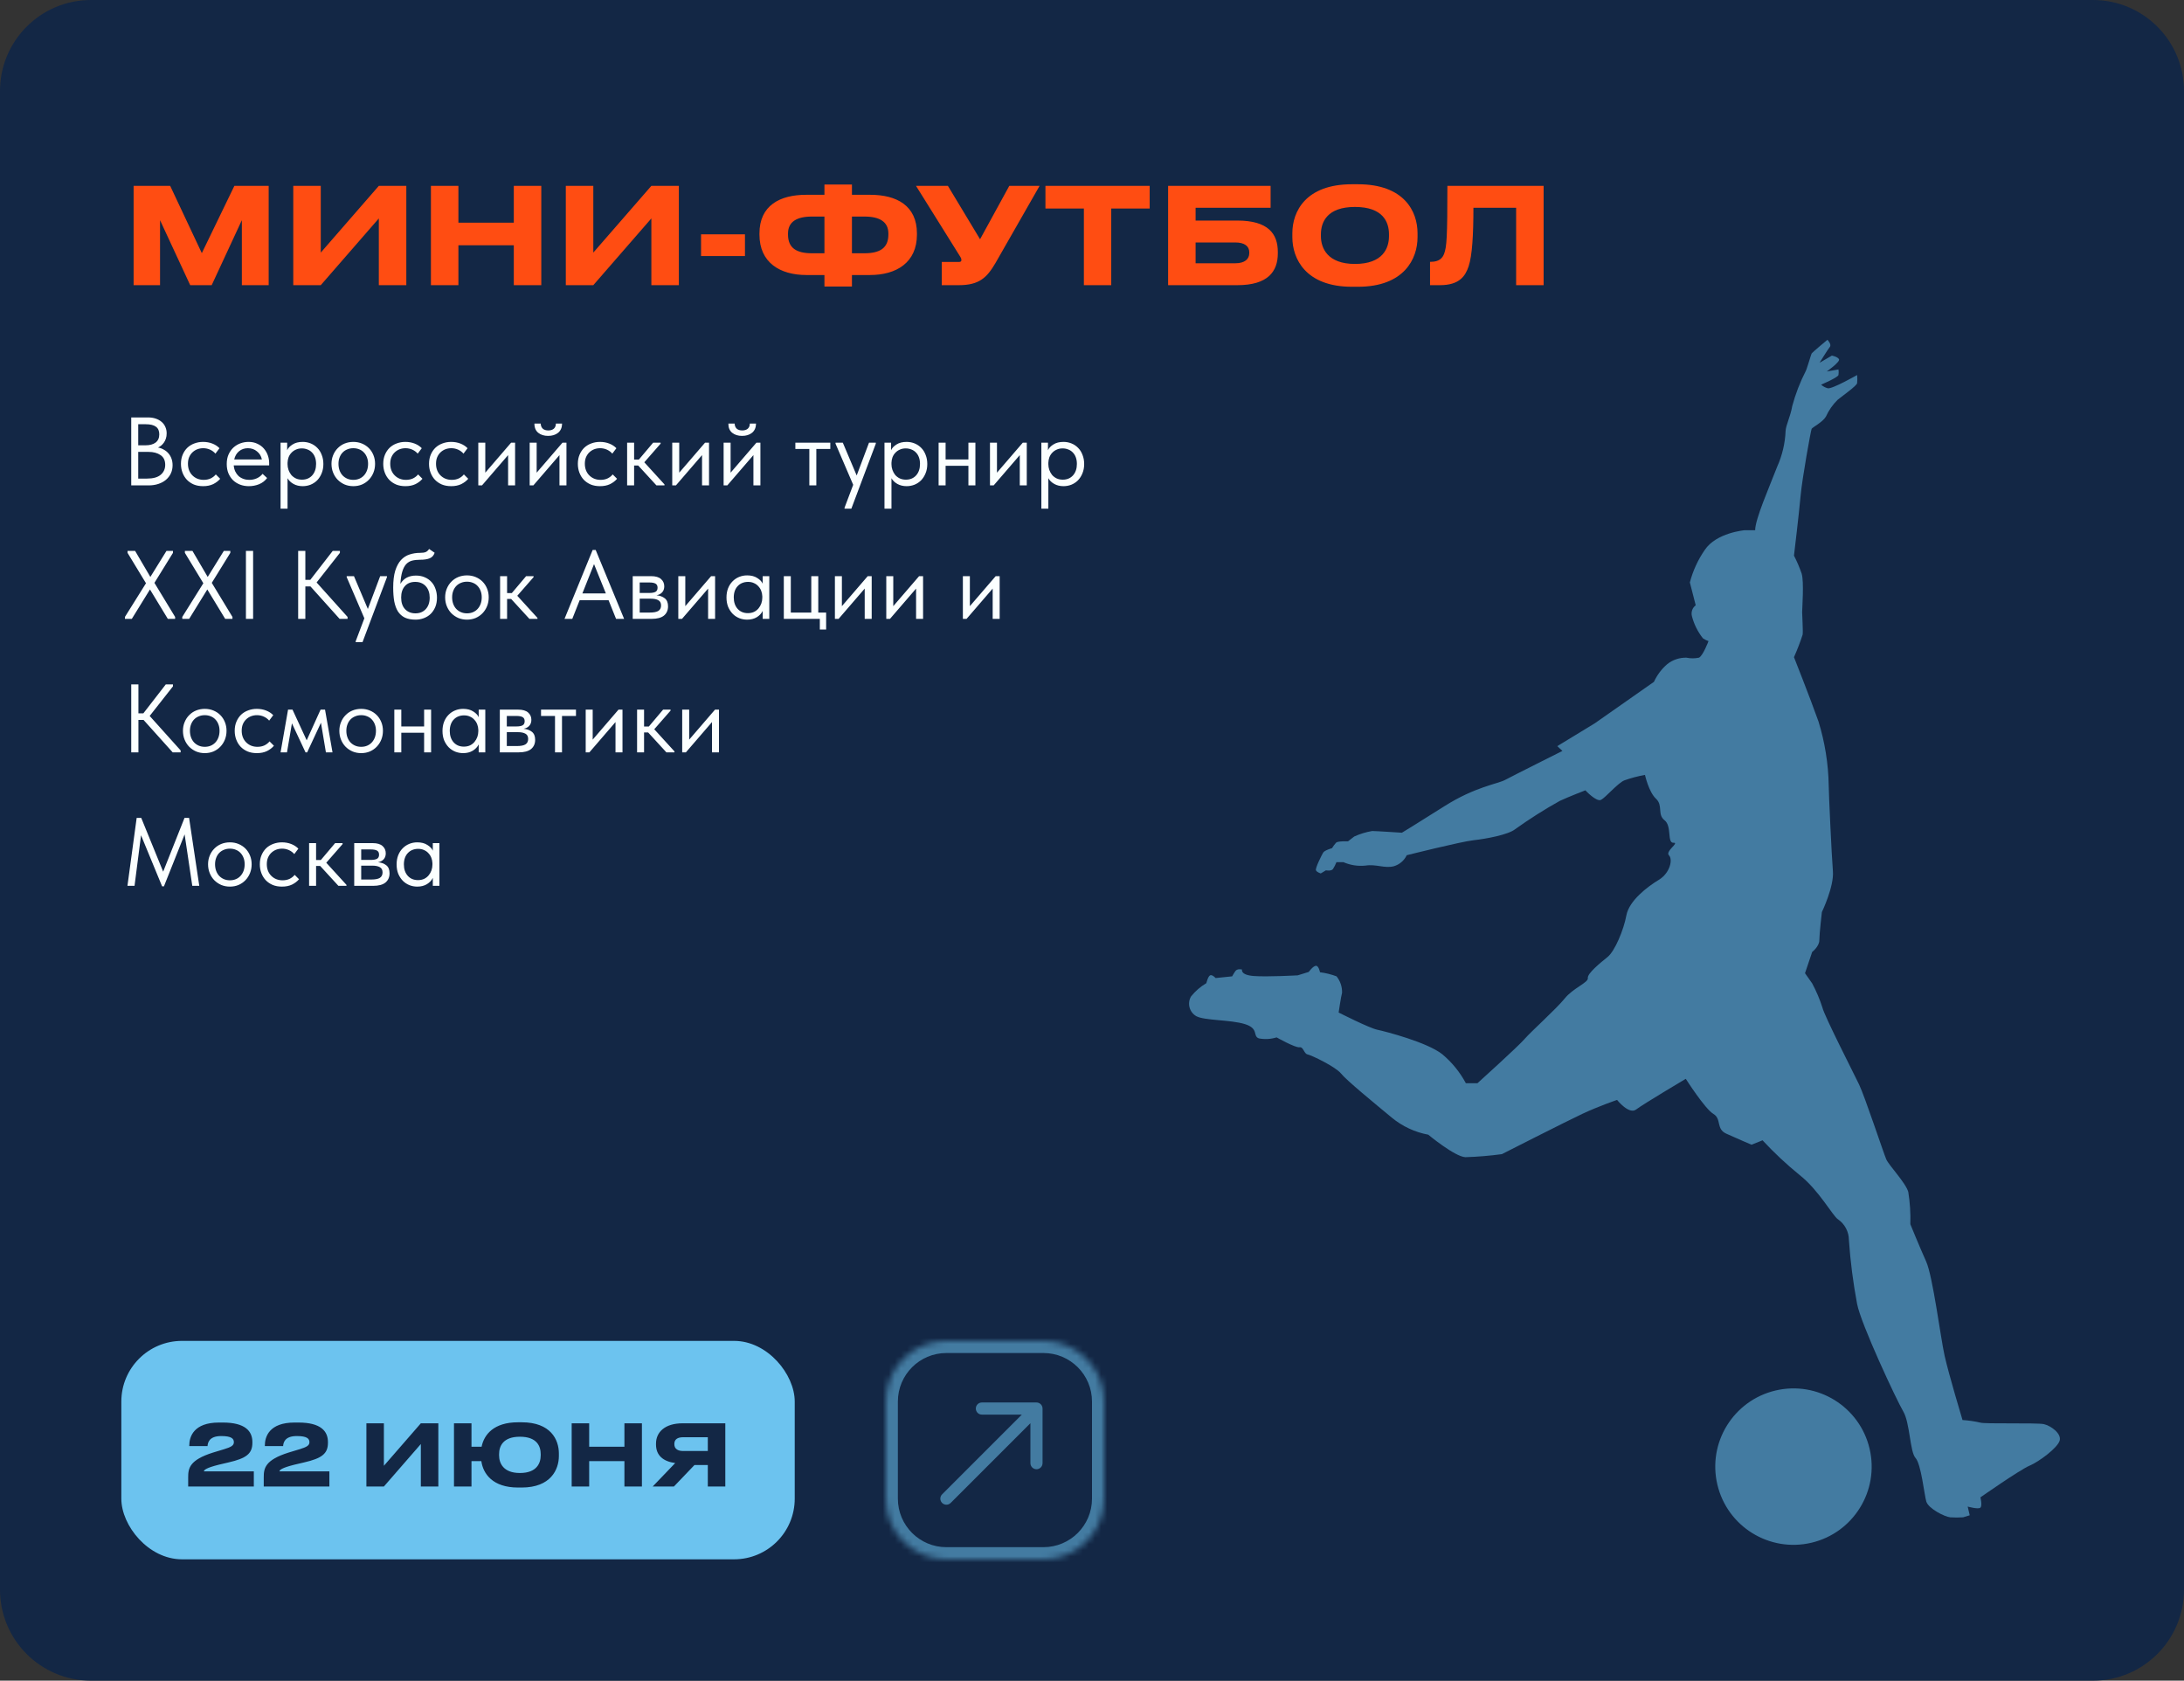
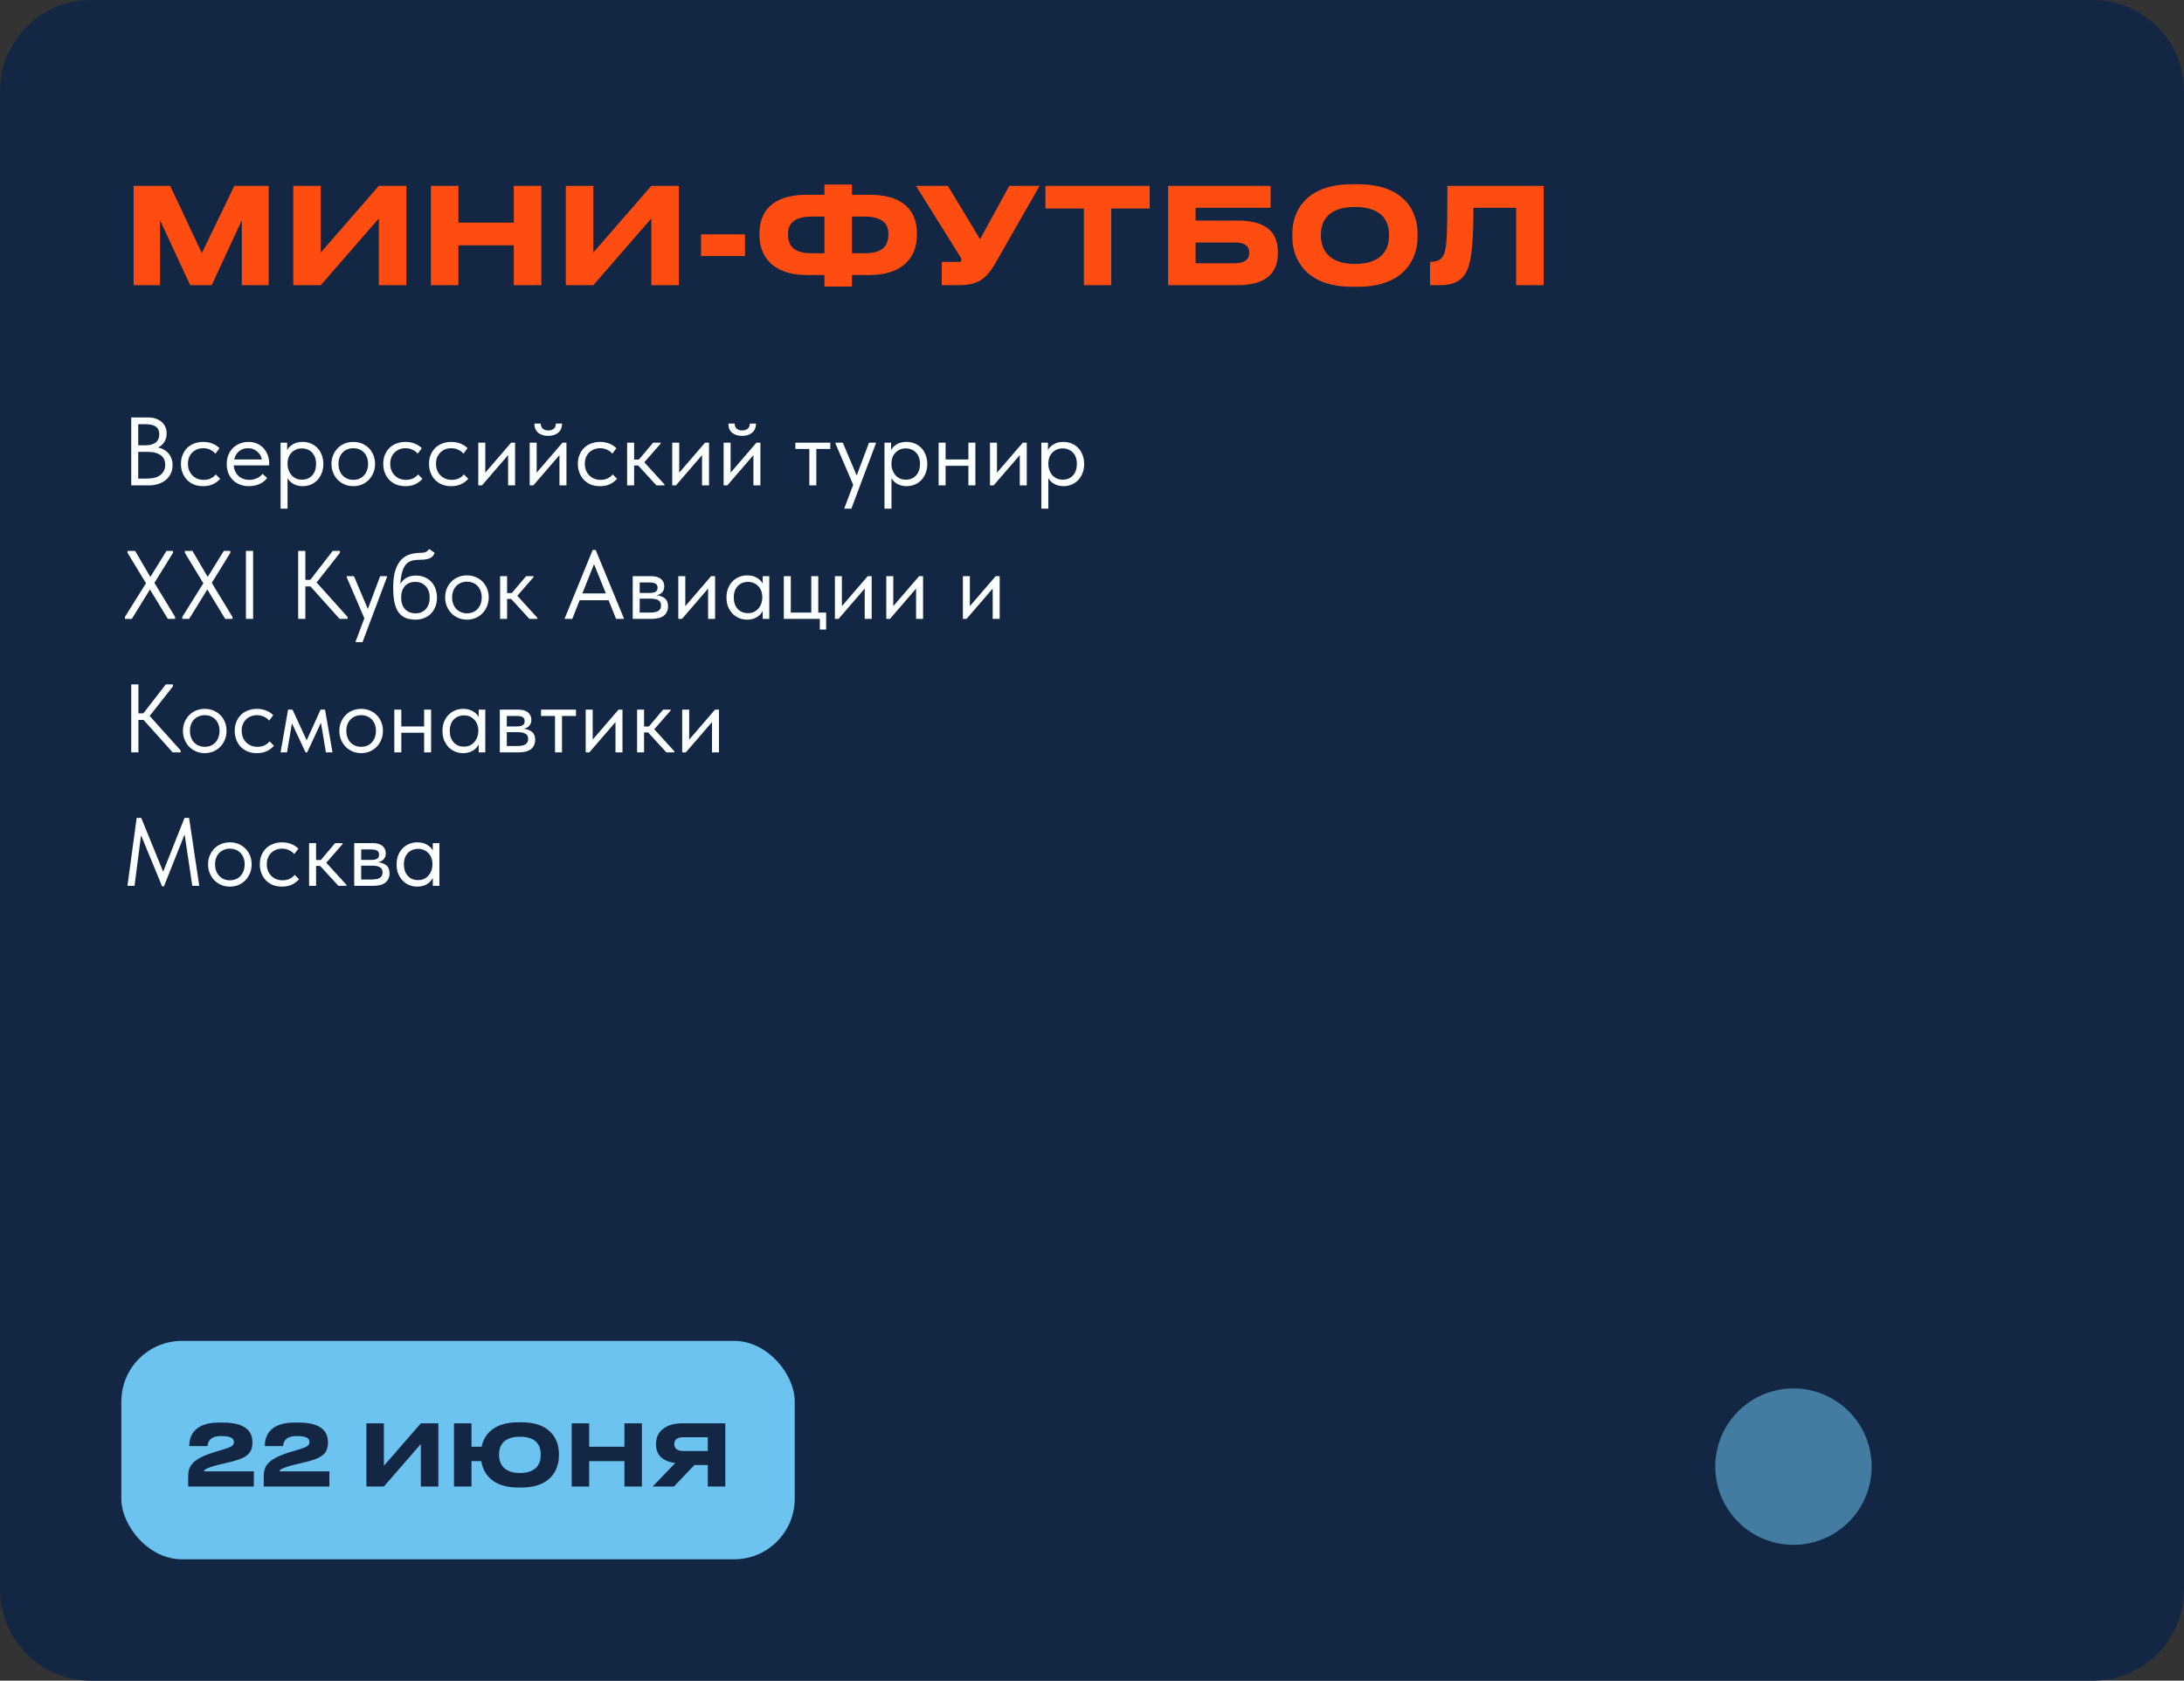
<svg xmlns="http://www.w3.org/2000/svg" width="360" height="277" viewBox="0 0 360 277" fill="none">
  <rect x="0" y="0" width="360" height="277" fill="#333333" stroke="none" />
  <path d="M0 15C0 6.716 6.716 0 15 0H345C353.284 0 360 6.716 360 15V262C360 270.284 353.284 277 345 277H15C6.716 277 0 270.284 0 262V15Z" fill="#132745" />
-   <path d="M336.888 234.717C335.706 234.472 327.107 234.717 326.435 234.471C325.466 234.25 324.481 234.107 323.49 234.044C323.49 234.044 321.208 226.463 320.535 223.427C319.863 220.391 318.599 210.365 317.499 207.92C316.399 205.475 314.891 201.766 314.891 201.766C314.947 199.99 314.834 198.212 314.554 196.457C314.136 194.949 311.355 192.076 310.918 191.067C310.482 190.058 307.382 180.705 306.455 178.768C305.528 176.832 300.728 167.47 300.392 166.043C299.953 164.673 299.39 163.347 298.71 162.079L297.529 160.398L298.71 156.898C298.71 156.898 299.892 155.989 299.892 154.962C299.892 153.935 300.31 150.326 300.31 150.326C300.31 150.326 302.337 146.117 302.128 143.59C301.919 141.063 301.437 130.646 301.437 129.465C301.375 125.891 300.809 122.345 299.756 118.93C298.32 114.885 295.711 108.312 295.711 108.312C296.25 107.102 296.727 105.864 297.138 104.604C297.229 104.013 297.056 101.486 297.056 100.895C297.056 100.304 297.392 95.841 296.974 94.532C296.626 93.518 296.203 92.531 295.711 91.578C295.711 91.578 296.547 84.588 296.802 81.725C297.056 78.861 298.492 70.935 298.62 70.68C298.747 70.426 300.438 69.589 300.974 68.662C301.444 67.622 302.104 66.679 302.919 65.881C303.755 65.208 306.037 63.599 306.119 63.154C306.162 62.706 306.162 62.256 306.119 61.809C306.119 61.809 301.956 64.181 301.274 63.99C300.868 63.885 300.493 63.682 300.183 63.399C300.183 63.399 302.965 62.218 303.046 61.799C303.091 61.498 303.091 61.192 303.046 60.89L301.11 61.227C301.11 61.227 303.383 59.627 303.128 59.2C302.874 58.772 301.956 58.609 301.956 58.609L299.928 59.791C299.928 59.791 301.274 57.6 301.619 57.182C301.965 56.764 301.228 56 301.228 56C301.228 56 298.71 58.082 298.61 58.282C298.51 58.481 297.801 60.936 297.638 61.181C296.704 63.008 295.964 64.927 295.429 66.908C295.111 68.726 294.375 70.053 294.329 71.035C294.246 73.062 293.777 75.055 292.947 76.907C291.638 80.297 289.311 85.56 289.311 87.388C288.402 87.388 287.593 87.388 287.593 87.388C287.593 87.388 282.912 87.778 281.003 90.642C279.878 92.269 279.047 94.081 278.549 95.996L279.513 99.759C279.239 99.965 279.034 100.249 278.924 100.573C278.814 100.897 278.803 101.247 278.894 101.577C279.239 102.903 279.858 104.142 280.712 105.213C280.996 105.401 281.301 105.554 281.621 105.667C281.621 105.667 280.712 108.085 280.049 108.394C279.366 108.539 278.66 108.539 277.976 108.394C276.834 108.373 275.719 108.749 274.822 109.458C273.89 110.261 273.143 111.256 272.631 112.376L262.878 119.211L256.697 122.975L257.542 123.765C257.542 123.765 249.361 127.865 248.107 128.538C246.852 129.21 243.162 129.665 238.108 132.864C233.054 136.064 231.081 137.246 231.081 137.246C231.081 137.246 226.809 136.964 226.191 136.964C225.165 137.135 224.165 137.44 223.219 137.873L222.201 138.664C222.201 138.664 220.519 138.6 220.237 138.882C219.986 139.164 219.761 139.468 219.564 139.791C219.564 139.791 218.328 140.136 218.101 140.527C217.874 140.918 216.756 143.109 216.919 143.445C217.083 143.781 217.71 143.954 217.71 143.954L218.556 143.445C218.556 143.445 219.465 143.618 219.728 143.218C219.952 142.865 220.141 142.49 220.292 142.1H221.446C222.589 142.599 223.842 142.793 225.082 142.663C226.827 142.382 228.236 143.163 229.745 142.772C230.209 142.636 230.639 142.404 231.007 142.091C231.375 141.777 231.673 141.39 231.881 140.954C231.881 140.954 240.817 138.709 242.898 138.482C244.98 138.255 248.625 137.573 249.752 136.664C252.114 134.973 254.569 133.416 257.106 132.001C258.569 131.319 261.324 130.256 261.324 130.256C261.324 130.256 263.142 132.219 263.905 131.828C264.669 131.437 266.632 129.101 267.723 128.628C268.838 128.229 269.984 127.925 271.15 127.719C271.15 127.719 271.768 130.528 272.968 131.646C274.168 132.764 273.141 134.237 274.377 135.191C275.613 136.146 274.768 138.955 275.84 138.9C276.913 138.846 274.431 140.3 275.104 140.973C275.777 141.645 275.277 143.9 273.422 145.018C271.568 146.136 268.532 148.444 268.086 150.862C267.641 153.28 266.178 156.762 264.996 157.716C263.814 158.671 261.624 160.443 261.733 161.198C261.842 161.952 259.324 162.825 257.915 164.57C256.506 166.315 252.352 170.024 251.288 171.26C250.225 172.496 243.535 178.532 243.535 178.532H241.626C240.65 176.707 239.333 175.087 237.744 173.76C235.272 171.787 228.364 169.997 227.018 169.715C225.673 169.433 220.655 166.879 220.655 166.879C220.655 166.879 221.055 164.152 221.219 163.643C221.252 162.654 220.929 161.687 220.31 160.916C219.43 160.588 218.515 160.362 217.583 160.243C217.583 160.243 217.374 159.125 216.892 159.18C216.41 159.234 215.729 160.189 215.729 160.189L213.911 160.752C213.911 160.752 208.847 161.034 206.639 160.861C204.43 160.689 204.73 159.798 204.73 159.798C204.73 159.798 203.948 159.571 203.612 160.08C203.427 160.349 203.257 160.628 203.103 160.916L200.376 161.198C200.376 161.198 199.821 160.58 199.467 160.752C199.112 160.925 198.849 162.043 198.849 162.043C197.879 162.613 197.023 163.355 196.322 164.234C196.007 164.775 195.919 165.42 196.077 166.026C196.235 166.632 196.627 167.151 197.167 167.47C198.512 168.224 202.839 168.051 205.202 168.788C207.566 169.524 206.439 170.751 207.502 171.142C208.476 171.33 209.482 171.274 210.429 170.978C210.429 170.978 213.511 172.715 214.192 172.605C214.874 172.496 214.92 173.669 215.538 173.787C216.156 173.905 220.146 175.805 221.046 176.932C221.946 178.059 226.609 181.877 229.418 184.204C231.149 185.637 233.217 186.604 235.426 187.013C235.426 187.013 239.808 190.649 241.553 190.722C243.563 190.659 245.569 190.492 247.561 190.222C247.561 190.222 258.069 184.877 260.815 183.586C263.56 182.295 266.55 181.286 266.55 181.286C266.55 181.286 268.514 183.759 269.695 182.859C270.877 181.959 277.876 177.805 277.876 177.805C277.876 177.805 281.021 182.75 282.421 183.586C283.821 184.422 282.812 186.059 284.557 186.849C286.303 187.64 288.712 188.667 288.712 188.667L290.53 187.94C292.434 189.994 294.482 191.91 296.656 193.676C299.801 196.148 302.11 200.412 302.946 200.948C303.505 201.329 303.962 201.84 304.279 202.437C304.596 203.034 304.762 203.699 304.764 204.375C305.008 207.901 305.458 211.409 306.11 214.883C306.728 218.191 312.627 230.781 313.727 232.635C314.827 234.49 314.818 239.289 315.745 240.298C316.672 241.307 317.181 246.288 317.517 247.461C317.854 248.634 320.553 249.997 321.472 250.079C322.174 250.125 322.878 250.125 323.58 250.079L324.68 249.743L324.344 248.306C324.344 248.306 326.107 248.815 326.444 248.479C326.78 248.143 326.444 246.788 326.444 246.788C326.444 246.788 332.934 242.243 334.534 241.571C336.134 240.898 339.17 238.617 339.506 237.435C339.842 236.253 338.024 234.971 336.888 234.717Z" fill="#437BA1" />
  <path d="M298.588 254.268C305.516 252.633 309.807 245.691 308.172 238.762C306.537 231.834 299.595 227.543 292.666 229.178C285.738 230.814 281.447 237.756 283.082 244.684C284.718 251.612 291.66 255.903 298.588 254.268Z" fill="#437BA1" />
  <path d="M22.024 47V30.632H28.052L33.266 41.72L38.634 30.632H44.288V47H39.866V36.286L34.894 47H31.352L26.38 36.286V47H22.024ZM62.444 47V36L52.874 47H48.342V30.632H52.874V41.632L62.444 30.632H66.976V47H62.444ZM84.692 47V40.422H75.562V47H71.03V30.632H75.562V36.704H84.692V30.632H89.224V47H84.692ZM107.368 47V36L97.798 47H93.266V30.632H97.798V41.632L107.368 30.632H111.9V47H107.368ZM115.558 38.618H122.796V42.204H115.558V38.618ZM135.898 32.106V30.412H140.43V32.106H143.444C147.778 32.106 151.144 33.866 151.144 38.486V38.662C151.144 43.282 147.756 45.328 143.4 45.328H140.43V47.22H135.898V45.328H132.928C128.572 45.328 125.184 43.282 125.184 38.662V38.486C125.184 33.866 128.55 32.106 132.884 32.106H135.898ZM135.898 35.692H133.83C131.344 35.692 129.892 36.55 129.892 38.486V38.662C129.892 40.884 131.3 41.742 133.83 41.742H135.898V35.692ZM140.43 35.692V41.742H142.498C145.028 41.742 146.436 40.884 146.436 38.662V38.486C146.436 36.55 144.984 35.692 142.498 35.692H140.43ZM171.361 30.632L164.079 43.37C162.671 45.768 161.395 47 158.051 47H155.235V43.172H158.073C158.337 43.172 158.469 43.084 158.469 42.886V42.864C158.469 42.622 158.403 42.49 158.161 42.116L150.989 30.632H156.247L161.549 39.432L166.367 30.632H171.361ZM178.662 47V34.372H172.326V30.632H189.508V34.372H183.172V47H178.662ZM192.545 47V30.632H209.441V34.24H197.077V36.352H203.963C209.045 36.352 210.629 38.53 210.629 41.522V41.764C210.629 44.756 208.979 47 203.963 47H192.545ZM197.077 43.392H203.611C205.173 43.392 205.921 42.71 205.921 41.72V41.566C205.921 40.598 205.173 39.96 203.611 39.96H197.077V43.392ZM222.859 30.368H223.827C231.483 30.368 233.661 34.856 233.661 38.442V39.102C233.661 42.622 231.483 47.264 223.827 47.264H222.859C215.203 47.264 213.025 42.622 213.025 39.102V38.442C213.025 34.878 215.203 30.368 222.859 30.368ZM228.953 38.926V38.618C228.953 36.594 227.963 34.108 223.343 34.108C218.767 34.108 217.733 36.594 217.733 38.618V38.926C217.733 40.906 218.833 43.502 223.343 43.502C227.941 43.502 228.953 40.906 228.953 38.926ZM249.911 47V34.24H242.871C242.871 38.706 242.673 42.116 242.079 43.898C241.551 45.46 240.605 47 237.349 47H235.721V43.15H235.875C237.217 43.15 237.767 42.534 238.031 41.852C238.471 40.708 238.581 39.146 238.581 30.632H254.443V47H249.911Z" fill="#FF4D12" />
  <path d="M21.632 68.8H24.416C24.875 68.8 25.291 68.864 25.664 68.992C26.048 69.12 26.373 69.301 26.64 69.536C26.907 69.76 27.109 70.032 27.248 70.352C27.397 70.672 27.472 71.029 27.472 71.424C27.472 71.744 27.429 72.032 27.344 72.288C27.259 72.544 27.147 72.768 27.008 72.96C26.869 73.152 26.715 73.317 26.544 73.456C26.373 73.584 26.208 73.685 26.048 73.76C26.4 73.824 26.72 73.941 27.008 74.112C27.307 74.272 27.563 74.48 27.776 74.736C27.989 74.981 28.155 75.269 28.272 75.6C28.389 75.931 28.448 76.288 28.448 76.672C28.448 77.173 28.352 77.627 28.16 78.032C27.968 78.437 27.696 78.789 27.344 79.088C27.003 79.376 26.587 79.6 26.096 79.76C25.616 79.92 25.088 80 24.512 80H21.632V68.8ZM22.784 74.48V78.88H24.224C25.237 78.88 25.989 78.672 26.48 78.256C26.981 77.84 27.232 77.291 27.232 76.608C27.232 75.883 26.976 75.349 26.464 75.008C25.952 74.656 25.296 74.48 24.496 74.48H22.784ZM22.784 69.92V73.392H24C24.693 73.392 25.243 73.243 25.648 72.944C26.053 72.635 26.256 72.181 26.256 71.584C26.256 71.019 26.075 70.603 25.712 70.336C25.349 70.059 24.779 69.92 24 69.92H22.784ZM33.476 80.128C32.911 80.128 32.404 80.037 31.956 79.856C31.508 79.664 31.124 79.403 30.804 79.072C30.495 78.741 30.255 78.352 30.084 77.904C29.914 77.456 29.828 76.971 29.828 76.448C29.828 75.883 29.924 75.376 30.116 74.928C30.308 74.48 30.564 74.101 30.884 73.792C31.215 73.483 31.599 73.248 32.036 73.088C32.484 72.917 32.964 72.832 33.476 72.832C34.02 72.832 34.527 72.923 34.996 73.104C35.466 73.285 35.86 73.541 36.18 73.872L35.508 74.768C35.274 74.491 34.98 74.272 34.628 74.112C34.276 73.952 33.898 73.872 33.492 73.872C33.151 73.872 32.826 73.931 32.516 74.048C32.218 74.165 31.951 74.336 31.716 74.56C31.492 74.773 31.311 75.04 31.172 75.36C31.044 75.669 30.98 76.027 30.98 76.432C30.98 76.827 31.044 77.189 31.172 77.52C31.3 77.84 31.482 78.117 31.716 78.352C31.951 78.587 32.223 78.768 32.532 78.896C32.852 79.024 33.199 79.088 33.572 79.088C34.01 79.088 34.399 79.008 34.74 78.848C35.082 78.677 35.359 78.459 35.572 78.192L36.292 78.912C35.994 79.264 35.61 79.557 35.14 79.792C34.671 80.016 34.116 80.128 33.476 80.128ZM41.023 80.128C40.501 80.128 40.015 80.043 39.567 79.872C39.13 79.701 38.746 79.461 38.415 79.152C38.095 78.832 37.839 78.448 37.647 78C37.466 77.552 37.375 77.045 37.375 76.48C37.375 75.893 37.471 75.376 37.663 74.928C37.866 74.469 38.133 74.085 38.463 73.776C38.804 73.467 39.188 73.232 39.615 73.072C40.053 72.912 40.506 72.832 40.975 72.832C41.519 72.832 41.999 72.933 42.415 73.136C42.842 73.328 43.199 73.589 43.487 73.92C43.775 74.251 43.994 74.624 44.143 75.04C44.292 75.456 44.367 75.877 44.367 76.304V76.704H38.527C38.559 77.077 38.645 77.413 38.783 77.712C38.922 78 39.103 78.251 39.327 78.464C39.562 78.667 39.828 78.821 40.127 78.928C40.426 79.035 40.746 79.088 41.087 79.088C41.535 79.088 41.951 79.003 42.335 78.832C42.73 78.651 43.044 78.405 43.279 78.096L44.031 78.784C43.69 79.243 43.247 79.584 42.703 79.808C42.17 80.021 41.61 80.128 41.023 80.128ZM40.863 73.872C40.298 73.872 39.812 74.037 39.407 74.368C39.002 74.699 38.735 75.152 38.607 75.728H43.167C43.06 75.184 42.794 74.741 42.367 74.4C41.951 74.048 41.45 73.872 40.863 73.872ZM46.247 83.84V72.96H47.335V74.208C47.484 73.856 47.778 73.541 48.215 73.264C48.652 72.976 49.212 72.832 49.895 72.832C50.364 72.832 50.807 72.917 51.223 73.088C51.639 73.259 52.002 73.504 52.311 73.824C52.62 74.133 52.86 74.517 53.031 74.976C53.212 75.424 53.303 75.925 53.303 76.48C53.303 77.045 53.207 77.557 53.015 78.016C52.834 78.464 52.588 78.848 52.279 79.168C51.969 79.477 51.607 79.717 51.191 79.888C50.775 80.048 50.343 80.128 49.895 80.128C49.319 80.128 48.812 80.005 48.375 79.76C47.938 79.515 47.612 79.2 47.399 78.816V83.84H46.247ZM49.751 73.904C49.377 73.904 49.047 73.973 48.759 74.112C48.471 74.24 48.225 74.416 48.023 74.64C47.82 74.853 47.666 75.104 47.559 75.392C47.463 75.669 47.41 75.963 47.399 76.272V76.528C47.399 76.837 47.452 77.147 47.559 77.456C47.666 77.755 47.815 78.027 48.007 78.272C48.209 78.507 48.46 78.699 48.759 78.848C49.057 78.987 49.399 79.056 49.783 79.056C50.476 79.056 51.036 78.821 51.463 78.352C51.889 77.872 52.103 77.243 52.103 76.464C52.103 76.059 52.044 75.696 51.927 75.376C51.809 75.056 51.644 74.789 51.431 74.576C51.218 74.352 50.967 74.187 50.679 74.08C50.391 73.963 50.081 73.904 49.751 73.904ZM58.241 80.128C57.729 80.128 57.254 80.037 56.817 79.856C56.379 79.664 55.995 79.403 55.665 79.072C55.345 78.741 55.094 78.352 54.913 77.904C54.731 77.456 54.641 76.971 54.641 76.448C54.641 75.936 54.731 75.461 54.913 75.024C55.094 74.576 55.345 74.192 55.665 73.872C55.985 73.541 56.363 73.285 56.801 73.104C57.249 72.923 57.729 72.832 58.241 72.832C58.753 72.832 59.227 72.923 59.665 73.104C60.102 73.285 60.481 73.536 60.801 73.856C61.121 74.176 61.371 74.56 61.553 75.008C61.734 75.445 61.825 75.925 61.825 76.448C61.825 76.971 61.734 77.456 61.553 77.904C61.371 78.352 61.121 78.741 60.801 79.072C60.481 79.403 60.102 79.664 59.665 79.856C59.227 80.037 58.753 80.128 58.241 80.128ZM58.241 79.088C58.603 79.088 58.934 79.024 59.233 78.896C59.531 78.768 59.787 78.587 60.001 78.352C60.214 78.117 60.379 77.84 60.497 77.52C60.614 77.189 60.673 76.832 60.673 76.448C60.673 76.064 60.614 75.717 60.497 75.408C60.379 75.088 60.214 74.816 60.001 74.592C59.787 74.357 59.531 74.181 59.233 74.064C58.934 73.936 58.603 73.872 58.241 73.872C57.878 73.872 57.547 73.936 57.249 74.064C56.95 74.181 56.689 74.357 56.465 74.592C56.251 74.816 56.086 75.088 55.969 75.408C55.851 75.717 55.793 76.064 55.793 76.448C55.793 76.832 55.851 77.189 55.969 77.52C56.086 77.84 56.251 78.117 56.465 78.352C56.689 78.587 56.95 78.768 57.249 78.896C57.547 79.024 57.878 79.088 58.241 79.088ZM66.82 80.128C66.255 80.128 65.748 80.037 65.3 79.856C64.852 79.664 64.468 79.403 64.148 79.072C63.839 78.741 63.599 78.352 63.428 77.904C63.257 77.456 63.172 76.971 63.172 76.448C63.172 75.883 63.268 75.376 63.46 74.928C63.652 74.48 63.908 74.101 64.228 73.792C64.559 73.483 64.943 73.248 65.38 73.088C65.828 72.917 66.308 72.832 66.82 72.832C67.364 72.832 67.871 72.923 68.34 73.104C68.809 73.285 69.204 73.541 69.524 73.872L68.852 74.768C68.617 74.491 68.324 74.272 67.972 74.112C67.62 73.952 67.241 73.872 66.836 73.872C66.495 73.872 66.169 73.931 65.86 74.048C65.561 74.165 65.295 74.336 65.06 74.56C64.836 74.773 64.655 75.04 64.516 75.36C64.388 75.669 64.324 76.027 64.324 76.432C64.324 76.827 64.388 77.189 64.516 77.52C64.644 77.84 64.825 78.117 65.06 78.352C65.295 78.587 65.567 78.768 65.876 78.896C66.196 79.024 66.543 79.088 66.916 79.088C67.353 79.088 67.743 79.008 68.084 78.848C68.425 78.677 68.703 78.459 68.916 78.192L69.636 78.912C69.337 79.264 68.953 79.557 68.484 79.792C68.015 80.016 67.46 80.128 66.82 80.128ZM74.367 80.128C73.802 80.128 73.295 80.037 72.847 79.856C72.399 79.664 72.015 79.403 71.695 79.072C71.385 78.741 71.145 78.352 70.975 77.904C70.804 77.456 70.719 76.971 70.719 76.448C70.719 75.883 70.815 75.376 71.007 74.928C71.199 74.48 71.455 74.101 71.775 73.792C72.106 73.483 72.49 73.248 72.927 73.088C73.375 72.917 73.855 72.832 74.367 72.832C74.911 72.832 75.418 72.923 75.887 73.104C76.356 73.285 76.751 73.541 77.071 73.872L76.399 74.768C76.164 74.491 75.871 74.272 75.519 74.112C75.167 73.952 74.788 73.872 74.383 73.872C74.041 73.872 73.716 73.931 73.407 74.048C73.108 74.165 72.841 74.336 72.607 74.56C72.383 74.773 72.201 75.04 72.063 75.36C71.935 75.669 71.871 76.027 71.871 76.432C71.871 76.827 71.935 77.189 72.063 77.52C72.191 77.84 72.372 78.117 72.607 78.352C72.841 78.587 73.114 78.768 73.423 78.896C73.743 79.024 74.09 79.088 74.463 79.088C74.9 79.088 75.29 79.008 75.631 78.848C75.972 78.677 76.249 78.459 76.463 78.192L77.183 78.912C76.884 79.264 76.5 79.557 76.031 79.792C75.561 80.016 75.007 80.128 74.367 80.128ZM78.841 72.96H79.993V77.904L84.249 72.96H84.905V80H83.753V75.008L79.449 80H78.841V72.96ZM87.309 72.96H88.461V77.904L92.717 72.96H93.373V80H92.221V75.008L87.917 80H87.309V72.96ZM90.349 71.84C89.688 71.84 89.144 71.669 88.717 71.328C88.291 70.976 88.083 70.469 88.093 69.808H89.133C89.133 70.149 89.24 70.427 89.453 70.64C89.667 70.843 89.976 70.944 90.381 70.944C90.765 70.944 91.069 70.848 91.293 70.656C91.517 70.453 91.629 70.171 91.629 69.808H92.653C92.643 70.469 92.424 70.976 91.997 71.328C91.571 71.669 91.021 71.84 90.349 71.84ZM98.898 80.128C98.333 80.128 97.826 80.037 97.378 79.856C96.93 79.664 96.546 79.403 96.226 79.072C95.917 78.741 95.677 78.352 95.506 77.904C95.335 77.456 95.25 76.971 95.25 76.448C95.25 75.883 95.346 75.376 95.538 74.928C95.73 74.48 95.986 74.101 96.306 73.792C96.637 73.483 97.021 73.248 97.458 73.088C97.906 72.917 98.386 72.832 98.898 72.832C99.442 72.832 99.949 72.923 100.418 73.104C100.887 73.285 101.282 73.541 101.602 73.872L100.93 74.768C100.695 74.491 100.402 74.272 100.05 74.112C99.698 73.952 99.32 73.872 98.914 73.872C98.573 73.872 98.248 73.931 97.938 74.048C97.639 74.165 97.373 74.336 97.138 74.56C96.914 74.773 96.733 75.04 96.594 75.36C96.466 75.669 96.402 76.027 96.402 76.432C96.402 76.827 96.466 77.189 96.594 77.52C96.722 77.84 96.903 78.117 97.138 78.352C97.373 78.587 97.645 78.768 97.954 78.896C98.274 79.024 98.621 79.088 98.994 79.088C99.431 79.088 99.821 79.008 100.162 78.848C100.503 78.677 100.781 78.459 100.994 78.192L101.714 78.912C101.415 79.264 101.031 79.557 100.562 79.792C100.093 80.016 99.538 80.128 98.898 80.128ZM103.372 72.96H104.524V75.744H105.308L107.66 72.96H108.892V73.12L106.204 76.192L109.532 79.84V80H108.204L105.196 76.72H104.524V80H103.372V72.96ZM110.809 72.96H111.961V77.904L116.217 72.96H116.873V80H115.721V75.008L111.417 80H110.809V72.96ZM119.278 72.96H120.43V77.904L124.686 72.96H125.342V80H124.19V75.008L119.886 80H119.278V72.96ZM122.318 71.84C121.657 71.84 121.113 71.669 120.686 71.328C120.259 70.976 120.051 70.469 120.062 69.808H121.102C121.102 70.149 121.209 70.427 121.422 70.64C121.635 70.843 121.945 70.944 122.35 70.944C122.734 70.944 123.038 70.848 123.262 70.656C123.486 70.453 123.598 70.171 123.598 69.808H124.622C124.611 70.469 124.393 70.976 123.966 71.328C123.539 71.669 122.99 71.84 122.318 71.84ZM133.407 74H131.103V72.96H136.863V74H134.559V80H133.407V74ZM139.212 83.68L140.636 79.904L137.724 73.12V72.96H138.924L141.212 78.368L143.244 72.96H144.364V73.12L140.332 83.84H139.212V83.68ZM145.794 83.84V72.96H146.882V74.208C147.031 73.856 147.324 73.541 147.762 73.264C148.199 72.976 148.759 72.832 149.442 72.832C149.911 72.832 150.354 72.917 150.77 73.088C151.186 73.259 151.548 73.504 151.858 73.824C152.167 74.133 152.407 74.517 152.578 74.976C152.759 75.424 152.85 75.925 152.85 76.48C152.85 77.045 152.754 77.557 152.562 78.016C152.38 78.464 152.135 78.848 151.826 79.168C151.516 79.477 151.154 79.717 150.738 79.888C150.322 80.048 149.89 80.128 149.442 80.128C148.866 80.128 148.359 80.005 147.922 79.76C147.484 79.515 147.159 79.2 146.946 78.816V83.84H145.794ZM149.298 73.904C148.924 73.904 148.594 73.973 148.306 74.112C148.018 74.24 147.772 74.416 147.57 74.64C147.367 74.853 147.212 75.104 147.106 75.392C147.01 75.669 146.956 75.963 146.946 76.272V76.528C146.946 76.837 146.999 77.147 147.106 77.456C147.212 77.755 147.362 78.027 147.554 78.272C147.756 78.507 148.007 78.699 148.306 78.848C148.604 78.987 148.946 79.056 149.33 79.056C150.023 79.056 150.583 78.821 151.01 78.352C151.436 77.872 151.65 77.243 151.65 76.464C151.65 76.059 151.591 75.696 151.474 75.376C151.356 75.056 151.191 74.789 150.978 74.576C150.764 74.352 150.514 74.187 150.226 74.08C149.938 73.963 149.628 73.904 149.298 73.904ZM159.628 76.768H155.868V80H154.716V72.96H155.868V75.728H159.628V72.96H160.78V80H159.628V76.768ZM163.184 72.96H164.336V77.904L168.592 72.96H169.248V80H168.096V75.008L163.792 80H163.184V72.96ZM171.653 83.84V72.96H172.741V74.208C172.89 73.856 173.184 73.541 173.621 73.264C174.058 72.976 174.618 72.832 175.301 72.832C175.77 72.832 176.213 72.917 176.629 73.088C177.045 73.259 177.408 73.504 177.717 73.824C178.026 74.133 178.266 74.517 178.437 74.976C178.618 75.424 178.709 75.925 178.709 76.48C178.709 77.045 178.613 77.557 178.421 78.016C178.24 78.464 177.994 78.848 177.685 79.168C177.376 79.477 177.013 79.717 176.597 79.888C176.181 80.048 175.749 80.128 175.301 80.128C174.725 80.128 174.218 80.005 173.781 79.76C173.344 79.515 173.018 79.2 172.805 78.816V83.84H171.653ZM175.157 73.904C174.784 73.904 174.453 73.973 174.165 74.112C173.877 74.24 173.632 74.416 173.429 74.64C173.226 74.853 173.072 75.104 172.965 75.392C172.869 75.669 172.816 75.963 172.805 76.272V76.528C172.805 76.837 172.858 77.147 172.965 77.456C173.072 77.755 173.221 78.027 173.413 78.272C173.616 78.507 173.866 78.699 174.165 78.848C174.464 78.987 174.805 79.056 175.189 79.056C175.882 79.056 176.442 78.821 176.869 78.352C177.296 77.872 177.509 77.243 177.509 76.464C177.509 76.059 177.45 75.696 177.333 75.376C177.216 75.056 177.05 74.789 176.837 74.576C176.624 74.352 176.373 74.187 176.085 74.08C175.797 73.963 175.488 73.904 175.157 73.904ZM20.592 101.68L24.064 96.128L21.024 91.12V90.8H22.272L24.784 95.088L27.44 90.8H28.512V91.12L25.456 96.064L28.864 101.68V102H27.664L24.72 97.152L21.728 102H20.592V101.68ZM30.045 101.68L33.517 96.128L30.477 91.12V90.8H31.725L34.237 95.088L36.893 90.8H37.965V91.12L34.909 96.064L38.317 101.68V102H37.117L34.173 97.152L31.181 102H30.045V101.68ZM41.722 102H40.538V90.8H41.722V102ZM50.332 95.568H51.148L54.844 90.8H56.028V91.12L52.188 96L57.292 101.68V102H55.98L51.18 96.656H50.332V102H49.148V90.8H50.332V95.568ZM58.634 105.68L60.058 101.904L57.146 95.12V94.96H58.346L60.634 100.368L62.666 94.96H63.786V95.12L59.754 105.84H58.634V105.68ZM68.509 102.128C67.805 102.128 67.213 102.016 66.733 101.792C66.263 101.557 65.885 101.221 65.597 100.784C65.319 100.336 65.117 99.787 64.989 99.136C64.871 98.475 64.813 97.712 64.813 96.848C64.813 95.728 64.925 94.8 65.149 94.064C65.383 93.328 65.698 92.741 66.093 92.304C66.498 91.867 66.967 91.563 67.501 91.392C68.045 91.211 68.621 91.12 69.229 91.12C69.634 91.12 69.943 91.077 70.157 90.992C70.37 90.907 70.562 90.736 70.733 90.48L71.645 91.104C71.495 91.552 71.223 91.856 70.829 92.016C70.445 92.176 69.922 92.256 69.261 92.256C68.759 92.256 68.317 92.304 67.933 92.4C67.559 92.496 67.234 92.688 66.957 92.976C66.69 93.264 66.477 93.669 66.317 94.192C66.157 94.704 66.05 95.381 65.997 96.224C66.295 95.744 66.658 95.397 67.085 95.184C67.511 94.971 68.007 94.864 68.573 94.864C69.117 94.864 69.602 94.96 70.029 95.152C70.455 95.333 70.818 95.589 71.117 95.92C71.415 96.24 71.639 96.624 71.789 97.072C71.949 97.52 72.029 98 72.029 98.512C72.029 99.088 71.933 99.605 71.741 100.064C71.549 100.512 71.293 100.891 70.973 101.2C70.653 101.499 70.279 101.728 69.853 101.888C69.426 102.048 68.978 102.128 68.509 102.128ZM68.477 101.088C69.181 101.088 69.746 100.859 70.173 100.4C70.61 99.931 70.829 99.296 70.829 98.496C70.829 98.112 70.775 97.765 70.669 97.456C70.562 97.136 70.407 96.864 70.205 96.64C70.002 96.405 69.751 96.224 69.453 96.096C69.165 95.968 68.829 95.904 68.445 95.904C67.709 95.904 67.138 96.139 66.733 96.608C66.327 97.067 66.125 97.691 66.125 98.48C66.125 99.312 66.343 99.957 66.781 100.416C67.218 100.864 67.783 101.088 68.477 101.088ZM76.975 102.128C76.463 102.128 75.989 102.037 75.551 101.856C75.114 101.664 74.73 101.403 74.399 101.072C74.079 100.741 73.829 100.352 73.647 99.904C73.466 99.456 73.375 98.971 73.375 98.448C73.375 97.936 73.466 97.461 73.647 97.024C73.829 96.576 74.079 96.192 74.399 95.872C74.719 95.541 75.098 95.285 75.535 95.104C75.983 94.923 76.463 94.832 76.975 94.832C77.487 94.832 77.962 94.923 78.399 95.104C78.837 95.285 79.215 95.536 79.535 95.856C79.855 96.176 80.106 96.56 80.287 97.008C80.469 97.445 80.559 97.925 80.559 98.448C80.559 98.971 80.469 99.456 80.287 99.904C80.106 100.352 79.855 100.741 79.535 101.072C79.215 101.403 78.837 101.664 78.399 101.856C77.962 102.037 77.487 102.128 76.975 102.128ZM76.975 101.088C77.338 101.088 77.668 101.024 77.967 100.896C78.266 100.768 78.522 100.587 78.735 100.352C78.948 100.117 79.114 99.84 79.231 99.52C79.349 99.189 79.407 98.832 79.407 98.448C79.407 98.064 79.349 97.717 79.231 97.408C79.114 97.088 78.948 96.816 78.735 96.592C78.522 96.357 78.266 96.181 77.967 96.064C77.668 95.936 77.338 95.872 76.975 95.872C76.612 95.872 76.282 95.936 75.983 96.064C75.684 96.181 75.423 96.357 75.199 96.592C74.986 96.816 74.82 97.088 74.703 97.408C74.586 97.717 74.527 98.064 74.527 98.448C74.527 98.832 74.586 99.189 74.703 99.52C74.82 99.84 74.986 100.117 75.199 100.352C75.423 100.587 75.684 100.768 75.983 100.896C76.282 101.024 76.612 101.088 76.975 101.088ZM82.434 94.96H83.586V97.744H84.37L86.722 94.96H87.954V95.12L85.266 98.192L88.594 101.84V102H87.266L84.258 98.72H83.586V102H82.434V94.96ZM97.692 90.64H98.188L102.876 102H101.548L100.316 98.928H95.548L94.332 102H93.052L97.692 90.64ZM95.996 97.808H99.868L97.916 92.976L95.996 97.808ZM104.294 94.96H107.334C108.07 94.96 108.614 95.12 108.966 95.44C109.318 95.749 109.494 96.149 109.494 96.64C109.494 97.045 109.376 97.376 109.142 97.632C108.918 97.877 108.608 98.037 108.214 98.112C108.768 98.165 109.222 98.331 109.574 98.608C109.936 98.885 110.118 99.328 110.118 99.936C110.118 100.576 109.894 101.083 109.446 101.456C108.998 101.819 108.32 102 107.414 102H104.294V94.96ZM105.446 98.672V100.96H107.094C107.755 100.96 108.23 100.869 108.518 100.688C108.816 100.496 108.966 100.197 108.966 99.792C108.966 99.376 108.816 99.088 108.518 98.928C108.23 98.757 107.808 98.672 107.254 98.672H105.446ZM105.446 96V97.728H107.046C107.472 97.728 107.803 97.669 108.038 97.552C108.272 97.424 108.39 97.195 108.39 96.864C108.39 96.544 108.278 96.32 108.054 96.192C107.83 96.064 107.483 96 107.014 96H105.446ZM111.809 94.96H112.961V99.904L117.217 94.96H117.873V102H116.721V97.008L112.417 102H111.809V94.96ZM123.158 102.128C122.71 102.128 122.278 102.048 121.862 101.888C121.446 101.717 121.083 101.477 120.774 101.168C120.465 100.848 120.214 100.464 120.022 100.016C119.841 99.557 119.75 99.045 119.75 98.48C119.75 97.925 119.835 97.424 120.006 96.976C120.187 96.517 120.433 96.133 120.742 95.824C121.051 95.504 121.414 95.259 121.83 95.088C122.246 94.917 122.689 94.832 123.158 94.832C123.83 94.832 124.385 94.976 124.822 95.264C125.27 95.541 125.569 95.856 125.718 96.208V94.96H126.806V102H125.718V100.688C125.515 101.104 125.19 101.451 124.742 101.728C124.294 101.995 123.766 102.128 123.158 102.128ZM123.27 101.056C123.654 101.056 123.995 100.987 124.294 100.848C124.593 100.699 124.838 100.507 125.03 100.272C125.233 100.027 125.387 99.755 125.494 99.456C125.601 99.147 125.654 98.837 125.654 98.528V98.272C125.643 97.963 125.585 97.669 125.478 97.392C125.371 97.104 125.217 96.853 125.014 96.64C124.822 96.416 124.582 96.24 124.294 96.112C124.006 95.973 123.675 95.904 123.302 95.904C122.961 95.904 122.646 95.963 122.358 96.08C122.081 96.187 121.835 96.352 121.622 96.576C121.409 96.789 121.243 97.056 121.126 97.376C121.009 97.696 120.95 98.059 120.95 98.464C120.95 99.243 121.163 99.872 121.59 100.352C122.017 100.821 122.577 101.056 123.27 101.056ZM135.136 102H129.2V94.96H130.352V100.96H133.728V94.96H134.88V100.96H136.176V103.76H135.136V102ZM137.622 94.96H138.774V99.904L143.03 94.96H143.686V102H142.534V97.008L138.23 102H137.622V94.96ZM146.091 94.96H147.243V99.904L151.499 94.96H152.155V102H151.003V97.008L146.699 102H146.091V94.96ZM158.716 94.96H159.868V99.904L164.124 94.96H164.78V102H163.628V97.008L159.324 102H158.716V94.96ZM22.816 117.568H23.632L27.328 112.8H28.512V113.12L24.672 118L29.776 123.68V124H28.464L23.664 118.656H22.816V124H21.632V112.8H22.816V117.568ZM33.756 124.128C33.244 124.128 32.77 124.037 32.332 123.856C31.895 123.664 31.511 123.403 31.18 123.072C30.86 122.741 30.61 122.352 30.428 121.904C30.247 121.456 30.156 120.971 30.156 120.448C30.156 119.936 30.247 119.461 30.428 119.024C30.61 118.576 30.86 118.192 31.18 117.872C31.5 117.541 31.879 117.285 32.316 117.104C32.764 116.923 33.244 116.832 33.756 116.832C34.268 116.832 34.743 116.923 35.18 117.104C35.618 117.285 35.996 117.536 36.316 117.856C36.636 118.176 36.887 118.56 37.068 119.008C37.25 119.445 37.34 119.925 37.34 120.448C37.34 120.971 37.25 121.456 37.068 121.904C36.887 122.352 36.636 122.741 36.316 123.072C35.996 123.403 35.618 123.664 35.18 123.856C34.743 124.037 34.268 124.128 33.756 124.128ZM33.756 123.088C34.119 123.088 34.45 123.024 34.748 122.896C35.047 122.768 35.303 122.587 35.516 122.352C35.73 122.117 35.895 121.84 36.012 121.52C36.13 121.189 36.188 120.832 36.188 120.448C36.188 120.064 36.13 119.717 36.012 119.408C35.895 119.088 35.73 118.816 35.516 118.592C35.303 118.357 35.047 118.181 34.748 118.064C34.45 117.936 34.119 117.872 33.756 117.872C33.394 117.872 33.063 117.936 32.764 118.064C32.466 118.181 32.204 118.357 31.98 118.592C31.767 118.816 31.602 119.088 31.484 119.408C31.367 119.717 31.308 120.064 31.308 120.448C31.308 120.832 31.367 121.189 31.484 121.52C31.602 121.84 31.767 122.117 31.98 122.352C32.204 122.587 32.466 122.768 32.764 122.896C33.063 123.024 33.394 123.088 33.756 123.088ZM42.336 124.128C41.77 124.128 41.264 124.037 40.816 123.856C40.368 123.664 39.984 123.403 39.664 123.072C39.354 122.741 39.114 122.352 38.944 121.904C38.773 121.456 38.688 120.971 38.688 120.448C38.688 119.883 38.784 119.376 38.976 118.928C39.168 118.48 39.424 118.101 39.744 117.792C40.074 117.483 40.458 117.248 40.896 117.088C41.344 116.917 41.824 116.832 42.336 116.832C42.88 116.832 43.386 116.923 43.856 117.104C44.325 117.285 44.72 117.541 45.04 117.872L44.368 118.768C44.133 118.491 43.84 118.272 43.488 118.112C43.136 117.952 42.757 117.872 42.352 117.872C42.01 117.872 41.685 117.931 41.376 118.048C41.077 118.165 40.81 118.336 40.576 118.56C40.352 118.773 40.17 119.04 40.032 119.36C39.904 119.669 39.84 120.027 39.84 120.432C39.84 120.827 39.904 121.189 40.032 121.52C40.16 121.84 40.341 122.117 40.576 122.352C40.81 122.587 41.082 122.768 41.392 122.896C41.712 123.024 42.058 123.088 42.432 123.088C42.869 123.088 43.258 123.008 43.6 122.848C43.941 122.677 44.218 122.459 44.432 122.192L45.152 122.912C44.853 123.264 44.469 123.557 44 123.792C43.53 124.016 42.976 124.128 42.336 124.128ZM47.481 116.96H48.217L50.553 122.016L52.841 116.96H53.577L54.809 124H53.721L52.905 119.12L50.633 124H50.361L48.121 119.216L47.305 124H46.249L47.481 116.96ZM59.538 124.128C59.026 124.128 58.551 124.037 58.114 123.856C57.676 123.664 57.292 123.403 56.962 123.072C56.642 122.741 56.391 122.352 56.21 121.904C56.028 121.456 55.938 120.971 55.938 120.448C55.938 119.936 56.028 119.461 56.21 119.024C56.391 118.576 56.642 118.192 56.962 117.872C57.282 117.541 57.66 117.285 58.098 117.104C58.546 116.923 59.026 116.832 59.538 116.832C60.05 116.832 60.524 116.923 60.962 117.104C61.399 117.285 61.778 117.536 62.098 117.856C62.418 118.176 62.668 118.56 62.85 119.008C63.031 119.445 63.122 119.925 63.122 120.448C63.122 120.971 63.031 121.456 62.85 121.904C62.668 122.352 62.418 122.741 62.098 123.072C61.778 123.403 61.399 123.664 60.962 123.856C60.524 124.037 60.05 124.128 59.538 124.128ZM59.538 123.088C59.9 123.088 60.231 123.024 60.53 122.896C60.828 122.768 61.084 122.587 61.298 122.352C61.511 122.117 61.676 121.84 61.794 121.52C61.911 121.189 61.97 120.832 61.97 120.448C61.97 120.064 61.911 119.717 61.794 119.408C61.676 119.088 61.511 118.816 61.298 118.592C61.084 118.357 60.828 118.181 60.53 118.064C60.231 117.936 59.9 117.872 59.538 117.872C59.175 117.872 58.844 117.936 58.546 118.064C58.247 118.181 57.986 118.357 57.762 118.592C57.548 118.816 57.383 119.088 57.266 119.408C57.148 119.717 57.09 120.064 57.09 120.448C57.09 120.832 57.148 121.189 57.266 121.52C57.383 121.84 57.548 122.117 57.762 122.352C57.986 122.587 58.247 122.768 58.546 122.896C58.844 123.024 59.175 123.088 59.538 123.088ZM69.909 120.768H66.149V124H64.997V116.96H66.149V119.728H69.909V116.96H71.061V124H69.909V120.768ZM76.346 124.128C75.898 124.128 75.466 124.048 75.05 123.888C74.634 123.717 74.271 123.477 73.962 123.168C73.652 122.848 73.402 122.464 73.21 122.016C73.028 121.557 72.938 121.045 72.938 120.48C72.938 119.925 73.023 119.424 73.194 118.976C73.375 118.517 73.62 118.133 73.93 117.824C74.239 117.504 74.602 117.259 75.018 117.088C75.434 116.917 75.876 116.832 76.346 116.832C77.018 116.832 77.572 116.976 78.01 117.264C78.458 117.541 78.756 117.856 78.906 118.208V116.96H79.994V124H78.906V122.688C78.703 123.104 78.378 123.451 77.93 123.728C77.482 123.995 76.954 124.128 76.346 124.128ZM76.458 123.056C76.842 123.056 77.183 122.987 77.482 122.848C77.78 122.699 78.026 122.507 78.218 122.272C78.42 122.027 78.575 121.755 78.682 121.456C78.788 121.147 78.842 120.837 78.842 120.528V120.272C78.831 119.963 78.772 119.669 78.666 119.392C78.559 119.104 78.404 118.853 78.202 118.64C78.01 118.416 77.77 118.24 77.482 118.112C77.194 117.973 76.863 117.904 76.49 117.904C76.148 117.904 75.834 117.963 75.546 118.08C75.268 118.187 75.023 118.352 74.81 118.576C74.596 118.789 74.431 119.056 74.314 119.376C74.196 119.696 74.138 120.059 74.138 120.464C74.138 121.243 74.351 121.872 74.778 122.352C75.204 122.821 75.764 123.056 76.458 123.056ZM82.388 116.96H85.427C86.163 116.96 86.707 117.12 87.059 117.44C87.412 117.749 87.588 118.149 87.588 118.64C87.588 119.045 87.47 119.376 87.236 119.632C87.011 119.877 86.702 120.037 86.308 120.112C86.862 120.165 87.316 120.331 87.668 120.608C88.03 120.885 88.212 121.328 88.212 121.936C88.212 122.576 87.987 123.083 87.54 123.456C87.091 123.819 86.414 124 85.507 124H82.388V116.96ZM83.54 120.672V122.96H85.188C85.849 122.96 86.323 122.869 86.612 122.688C86.91 122.496 87.059 122.197 87.059 121.792C87.059 121.376 86.91 121.088 86.612 120.928C86.323 120.757 85.902 120.672 85.347 120.672H83.54ZM83.54 118V119.728H85.139C85.566 119.728 85.897 119.669 86.132 119.552C86.366 119.424 86.484 119.195 86.484 118.864C86.484 118.544 86.371 118.32 86.147 118.192C85.924 118.064 85.577 118 85.108 118H83.54ZM91.485 118H89.181V116.96H94.941V118H92.637V124H91.485V118ZM96.544 116.96H97.696V121.904L101.952 116.96H102.608V124H101.456V119.008L97.152 124H96.544V116.96ZM105.013 116.96H106.164V119.744H106.949L109.301 116.96H110.533V117.12L107.845 120.192L111.173 123.84V124H109.845L106.837 120.72H106.164V124H105.013V116.96ZM112.45 116.96H113.602V121.904L117.858 116.96H118.514V124H117.362V119.008L113.058 124H112.45V116.96ZM22.528 134.8H23.28L26.896 143.664L30.416 134.8H31.168L32.848 146H31.696L30.432 137.52L27.024 146.08H26.72L23.248 137.664L22.176 146H21.008L22.528 134.8ZM37.897 146.128C37.385 146.128 36.91 146.037 36.473 145.856C36.036 145.664 35.652 145.403 35.321 145.072C35.001 144.741 34.75 144.352 34.569 143.904C34.388 143.456 34.297 142.971 34.297 142.448C34.297 141.936 34.388 141.461 34.569 141.024C34.75 140.576 35.001 140.192 35.321 139.872C35.641 139.541 36.02 139.285 36.457 139.104C36.905 138.923 37.385 138.832 37.897 138.832C38.409 138.832 38.884 138.923 39.321 139.104C39.758 139.285 40.137 139.536 40.457 139.856C40.777 140.176 41.028 140.56 41.209 141.008C41.39 141.445 41.481 141.925 41.481 142.448C41.481 142.971 41.39 143.456 41.209 143.904C41.028 144.352 40.777 144.741 40.457 145.072C40.137 145.403 39.758 145.664 39.321 145.856C38.884 146.037 38.409 146.128 37.897 146.128ZM37.897 145.088C38.26 145.088 38.59 145.024 38.889 144.896C39.188 144.768 39.444 144.587 39.657 144.352C39.87 144.117 40.036 143.84 40.153 143.52C40.27 143.189 40.329 142.832 40.329 142.448C40.329 142.064 40.27 141.717 40.153 141.408C40.036 141.088 39.87 140.816 39.657 140.592C39.444 140.357 39.188 140.181 38.889 140.064C38.59 139.936 38.26 139.872 37.897 139.872C37.534 139.872 37.204 139.936 36.905 140.064C36.606 140.181 36.345 140.357 36.121 140.592C35.908 140.816 35.742 141.088 35.625 141.408C35.508 141.717 35.449 142.064 35.449 142.448C35.449 142.832 35.508 143.189 35.625 143.52C35.742 143.84 35.908 144.117 36.121 144.352C36.345 144.587 36.606 144.768 36.905 144.896C37.204 145.024 37.534 145.088 37.897 145.088ZM46.476 146.128C45.911 146.128 45.404 146.037 44.956 145.856C44.508 145.664 44.124 145.403 43.804 145.072C43.495 144.741 43.255 144.352 43.084 143.904C42.914 143.456 42.828 142.971 42.828 142.448C42.828 141.883 42.924 141.376 43.116 140.928C43.308 140.48 43.564 140.101 43.884 139.792C44.215 139.483 44.599 139.248 45.036 139.088C45.484 138.917 45.964 138.832 46.476 138.832C47.02 138.832 47.527 138.923 47.996 139.104C48.466 139.285 48.86 139.541 49.18 139.872L48.508 140.768C48.274 140.491 47.98 140.272 47.628 140.112C47.276 139.952 46.898 139.872 46.492 139.872C46.151 139.872 45.826 139.931 45.516 140.048C45.218 140.165 44.951 140.336 44.716 140.56C44.492 140.773 44.311 141.04 44.172 141.36C44.044 141.669 43.98 142.027 43.98 142.432C43.98 142.827 44.044 143.189 44.172 143.52C44.3 143.84 44.482 144.117 44.716 144.352C44.951 144.587 45.223 144.768 45.532 144.896C45.852 145.024 46.199 145.088 46.572 145.088C47.01 145.088 47.399 145.008 47.74 144.848C48.082 144.677 48.359 144.459 48.572 144.192L49.292 144.912C48.994 145.264 48.61 145.557 48.14 145.792C47.671 146.016 47.116 146.128 46.476 146.128ZM50.95 138.96H52.102V141.744H52.886L55.238 138.96H56.47V139.12L53.782 142.192L57.11 145.84V146H55.782L52.774 142.72H52.102V146H50.95V138.96ZM58.388 138.96H61.428C62.163 138.96 62.708 139.12 63.059 139.44C63.411 139.749 63.587 140.149 63.587 140.64C63.587 141.045 63.47 141.376 63.236 141.632C63.011 141.877 62.702 142.037 62.307 142.112C62.862 142.165 63.316 142.331 63.667 142.608C64.03 142.885 64.212 143.328 64.212 143.936C64.212 144.576 63.987 145.083 63.539 145.456C63.092 145.819 62.414 146 61.508 146H58.388V138.96ZM59.539 142.672V144.96H61.188C61.849 144.96 62.324 144.869 62.611 144.688C62.91 144.496 63.059 144.197 63.059 143.792C63.059 143.376 62.91 143.088 62.611 142.928C62.324 142.757 61.902 142.672 61.347 142.672H59.539ZM59.539 140V141.728H61.139C61.566 141.728 61.897 141.669 62.132 141.552C62.366 141.424 62.483 141.195 62.483 140.864C62.483 140.544 62.371 140.32 62.148 140.192C61.923 140.064 61.577 140 61.108 140H59.539ZM68.783 146.128C68.335 146.128 67.903 146.048 67.487 145.888C67.071 145.717 66.709 145.477 66.399 145.168C66.09 144.848 65.839 144.464 65.647 144.016C65.466 143.557 65.375 143.045 65.375 142.48C65.375 141.925 65.46 141.424 65.631 140.976C65.812 140.517 66.058 140.133 66.367 139.824C66.677 139.504 67.039 139.259 67.455 139.088C67.871 138.917 68.314 138.832 68.783 138.832C69.455 138.832 70.01 138.976 70.447 139.264C70.895 139.541 71.194 139.856 71.343 140.208V138.96H72.431V146H71.343V144.688C71.141 145.104 70.815 145.451 70.367 145.728C69.919 145.995 69.391 146.128 68.783 146.128ZM68.895 145.056C69.279 145.056 69.621 144.987 69.919 144.848C70.218 144.699 70.463 144.507 70.655 144.272C70.858 144.027 71.013 143.755 71.119 143.456C71.226 143.147 71.279 142.837 71.279 142.528V142.272C71.269 141.963 71.21 141.669 71.103 141.392C70.996 141.104 70.842 140.853 70.639 140.64C70.447 140.416 70.207 140.24 69.919 140.112C69.631 139.973 69.3 139.904 68.927 139.904C68.586 139.904 68.271 139.963 67.983 140.08C67.706 140.187 67.46 140.352 67.247 140.576C67.034 140.789 66.868 141.056 66.751 141.376C66.634 141.696 66.575 142.059 66.575 142.464C66.575 143.243 66.788 143.872 67.215 144.352C67.642 144.821 68.202 145.056 68.895 145.056Z" fill="#FBFFFF" />
  <rect x="20" y="221" width="111" height="36" rx="10" fill="#6CC3EF" />
  <path d="M41.84 245H31.018V243.488C31.018 242.004 31.214 240.632 35.134 239.4L36.8 238.896C38.186 238.49 38.55 238.21 38.55 237.692C38.55 237.132 38.186 236.684 36.464 236.684C34.42 236.684 34.252 237.832 34.21 238.336H31.2V238.238C31.2 236.824 31.9 234.458 36.1 234.458H36.73C40.454 234.458 41.602 235.9 41.602 237.678V237.79C41.602 239.596 40.594 240.352 37.696 241.024C37.136 241.15 36.52 241.29 36.03 241.416C33.972 241.934 33.608 242.284 33.608 242.508H41.84V245ZM54.295 245H43.474V243.488C43.474 242.004 43.669 240.632 47.59 239.4L49.255 238.896C50.642 238.49 51.005 238.21 51.005 237.692C51.005 237.132 50.642 236.684 48.919 236.684C46.876 236.684 46.708 237.832 46.666 238.336H43.656V238.238C43.656 236.824 44.355 234.458 48.556 234.458H49.185C52.91 234.458 54.057 235.9 54.057 237.678V237.79C54.057 239.596 53.05 240.352 50.151 241.024C49.592 241.15 48.975 241.29 48.486 241.416C46.428 241.934 46.063 242.284 46.063 242.508H54.295V245ZM69.369 245V238L63.279 245H60.395V234.584H63.279V241.584L69.369 234.584H72.253V245H69.369ZM92.123 239.554V239.974C92.123 242.214 90.765 245.168 86.005 245.168H85.389C81.203 245.168 79.635 242.9 79.341 240.814H77.717V245H74.833V234.584H77.717V238.448H79.383C79.789 236.446 81.385 234.416 85.389 234.416H86.005C90.765 234.416 92.123 237.272 92.123 239.554ZM89.127 239.862V239.666C89.127 238.378 88.525 236.796 85.697 236.796C82.897 236.796 82.267 238.378 82.267 239.666V239.862C82.267 241.122 82.939 242.774 85.697 242.774C88.511 242.774 89.127 241.122 89.127 239.862ZM102.927 245V240.814H97.117V245H94.233V234.584H97.117V238.448H102.927V234.584H105.811V245H102.927ZM116.672 241.458H114.474L111.086 245H107.586L111.296 241.136C109.266 240.856 108.132 239.848 108.132 238.07V237.93C108.132 236.04 109.602 234.584 112.514 234.584H119.556V245H116.672V241.458ZM116.672 239.148V236.88H112.612C111.702 236.88 111.156 237.216 111.156 237.986V238.028C111.156 238.84 111.786 239.148 112.612 239.148H116.672Z" fill="#132745" />
  <mask id="path-6-inside-1_0_38" fill="white">
-     <path d="M146 231C146 225.477 150.477 221 156 221H172C177.523 221 182 225.477 182 231V247C182 252.523 177.523 257 172 257H156C150.477 257 146 252.523 146 247V231Z" />
-   </mask>
+     </mask>
  <path d="M155.293 246.293C154.902 246.683 154.902 247.317 155.293 247.707C155.683 248.098 156.317 248.098 156.707 247.707L155.293 246.293ZM171.849 232.151C171.849 231.598 171.402 231.151 170.849 231.151H161.849C161.297 231.151 160.849 231.598 160.849 232.151C160.849 232.703 161.297 233.151 161.849 233.151H169.849V241.151C169.849 241.703 170.297 242.151 170.849 242.151C171.402 242.151 171.849 241.703 171.849 241.151V232.151ZM156.707 247.707L171.556 232.858L170.142 231.444L155.293 246.293L156.707 247.707ZM156 223H172V219H156V223ZM180 231V247H184V231H180ZM172 255H156V259H172V255ZM148 247V231H144V247H148ZM156 255C151.582 255 148 251.418 148 247H144C144 253.627 149.373 259 156 259V255ZM180 247C180 251.418 176.418 255 172 255V259C178.627 259 184 253.627 184 247H180ZM172 223C176.418 223 180 226.582 180 231H184C184 224.373 178.627 219 172 219V223ZM156 219C149.373 219 144 224.373 144 231H148C148 226.582 151.582 223 156 223V219Z" fill="#437BA1" mask="url(#path-6-inside-1_0_38)" />
</svg>